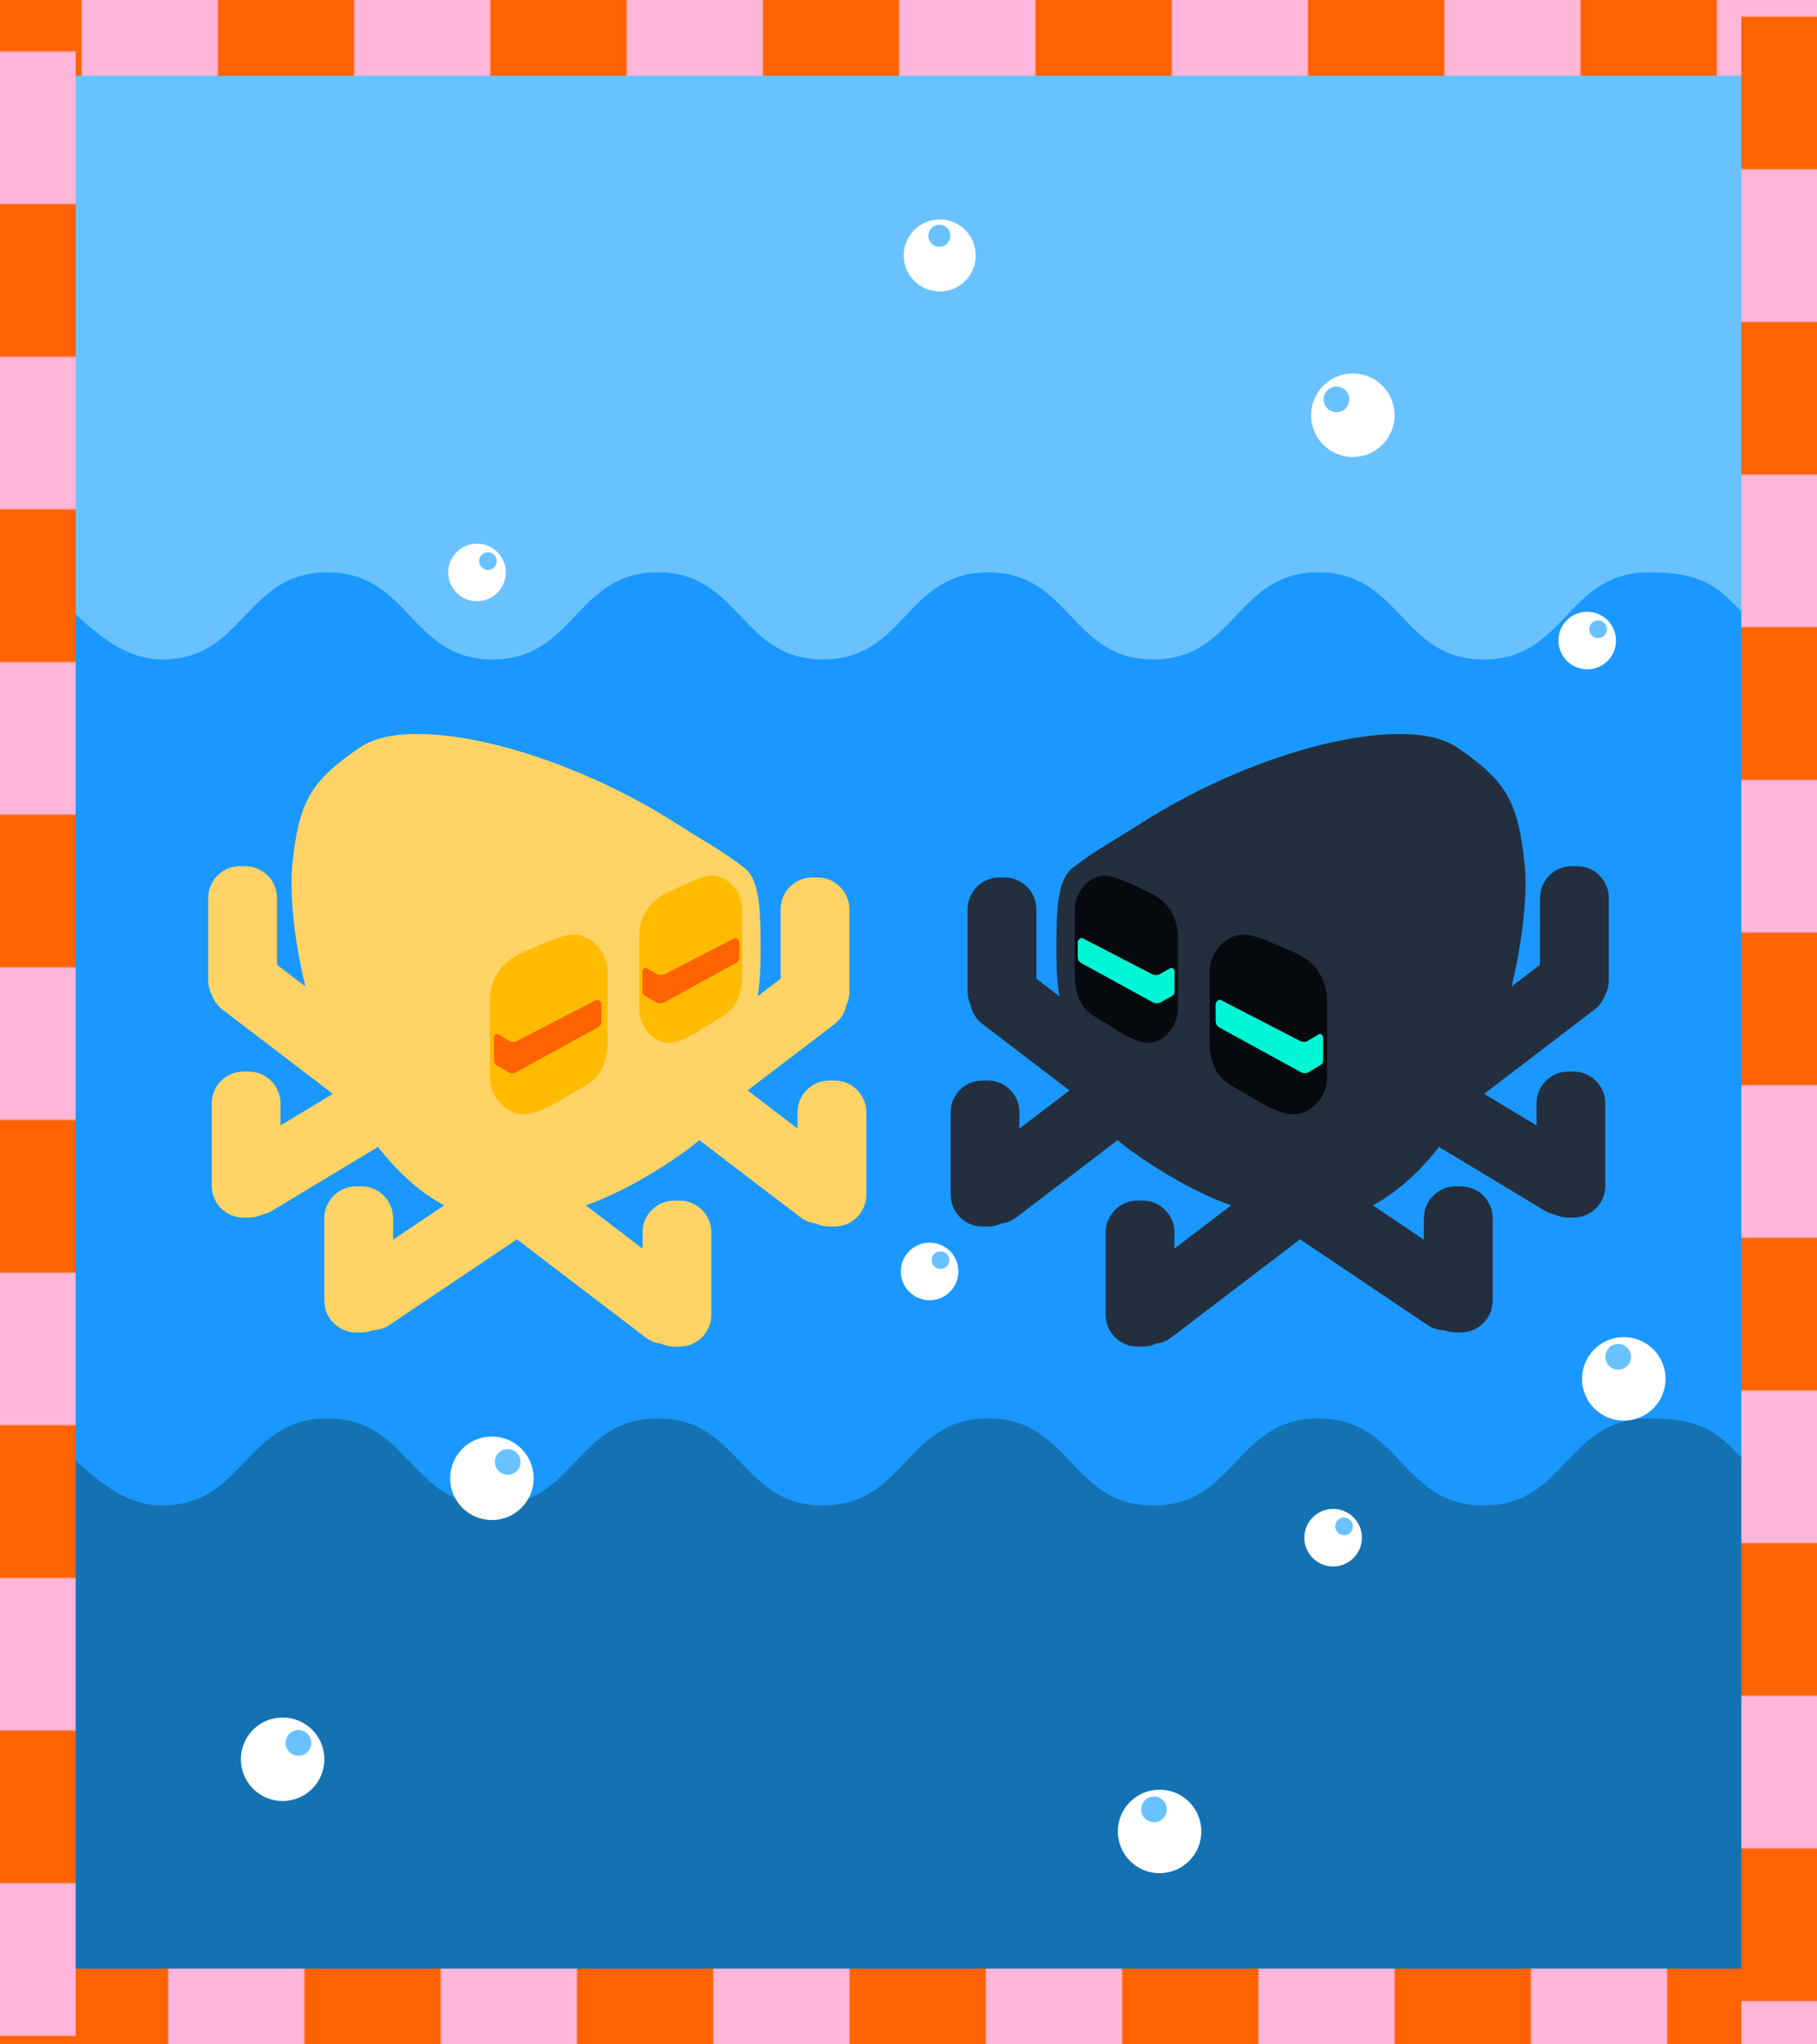
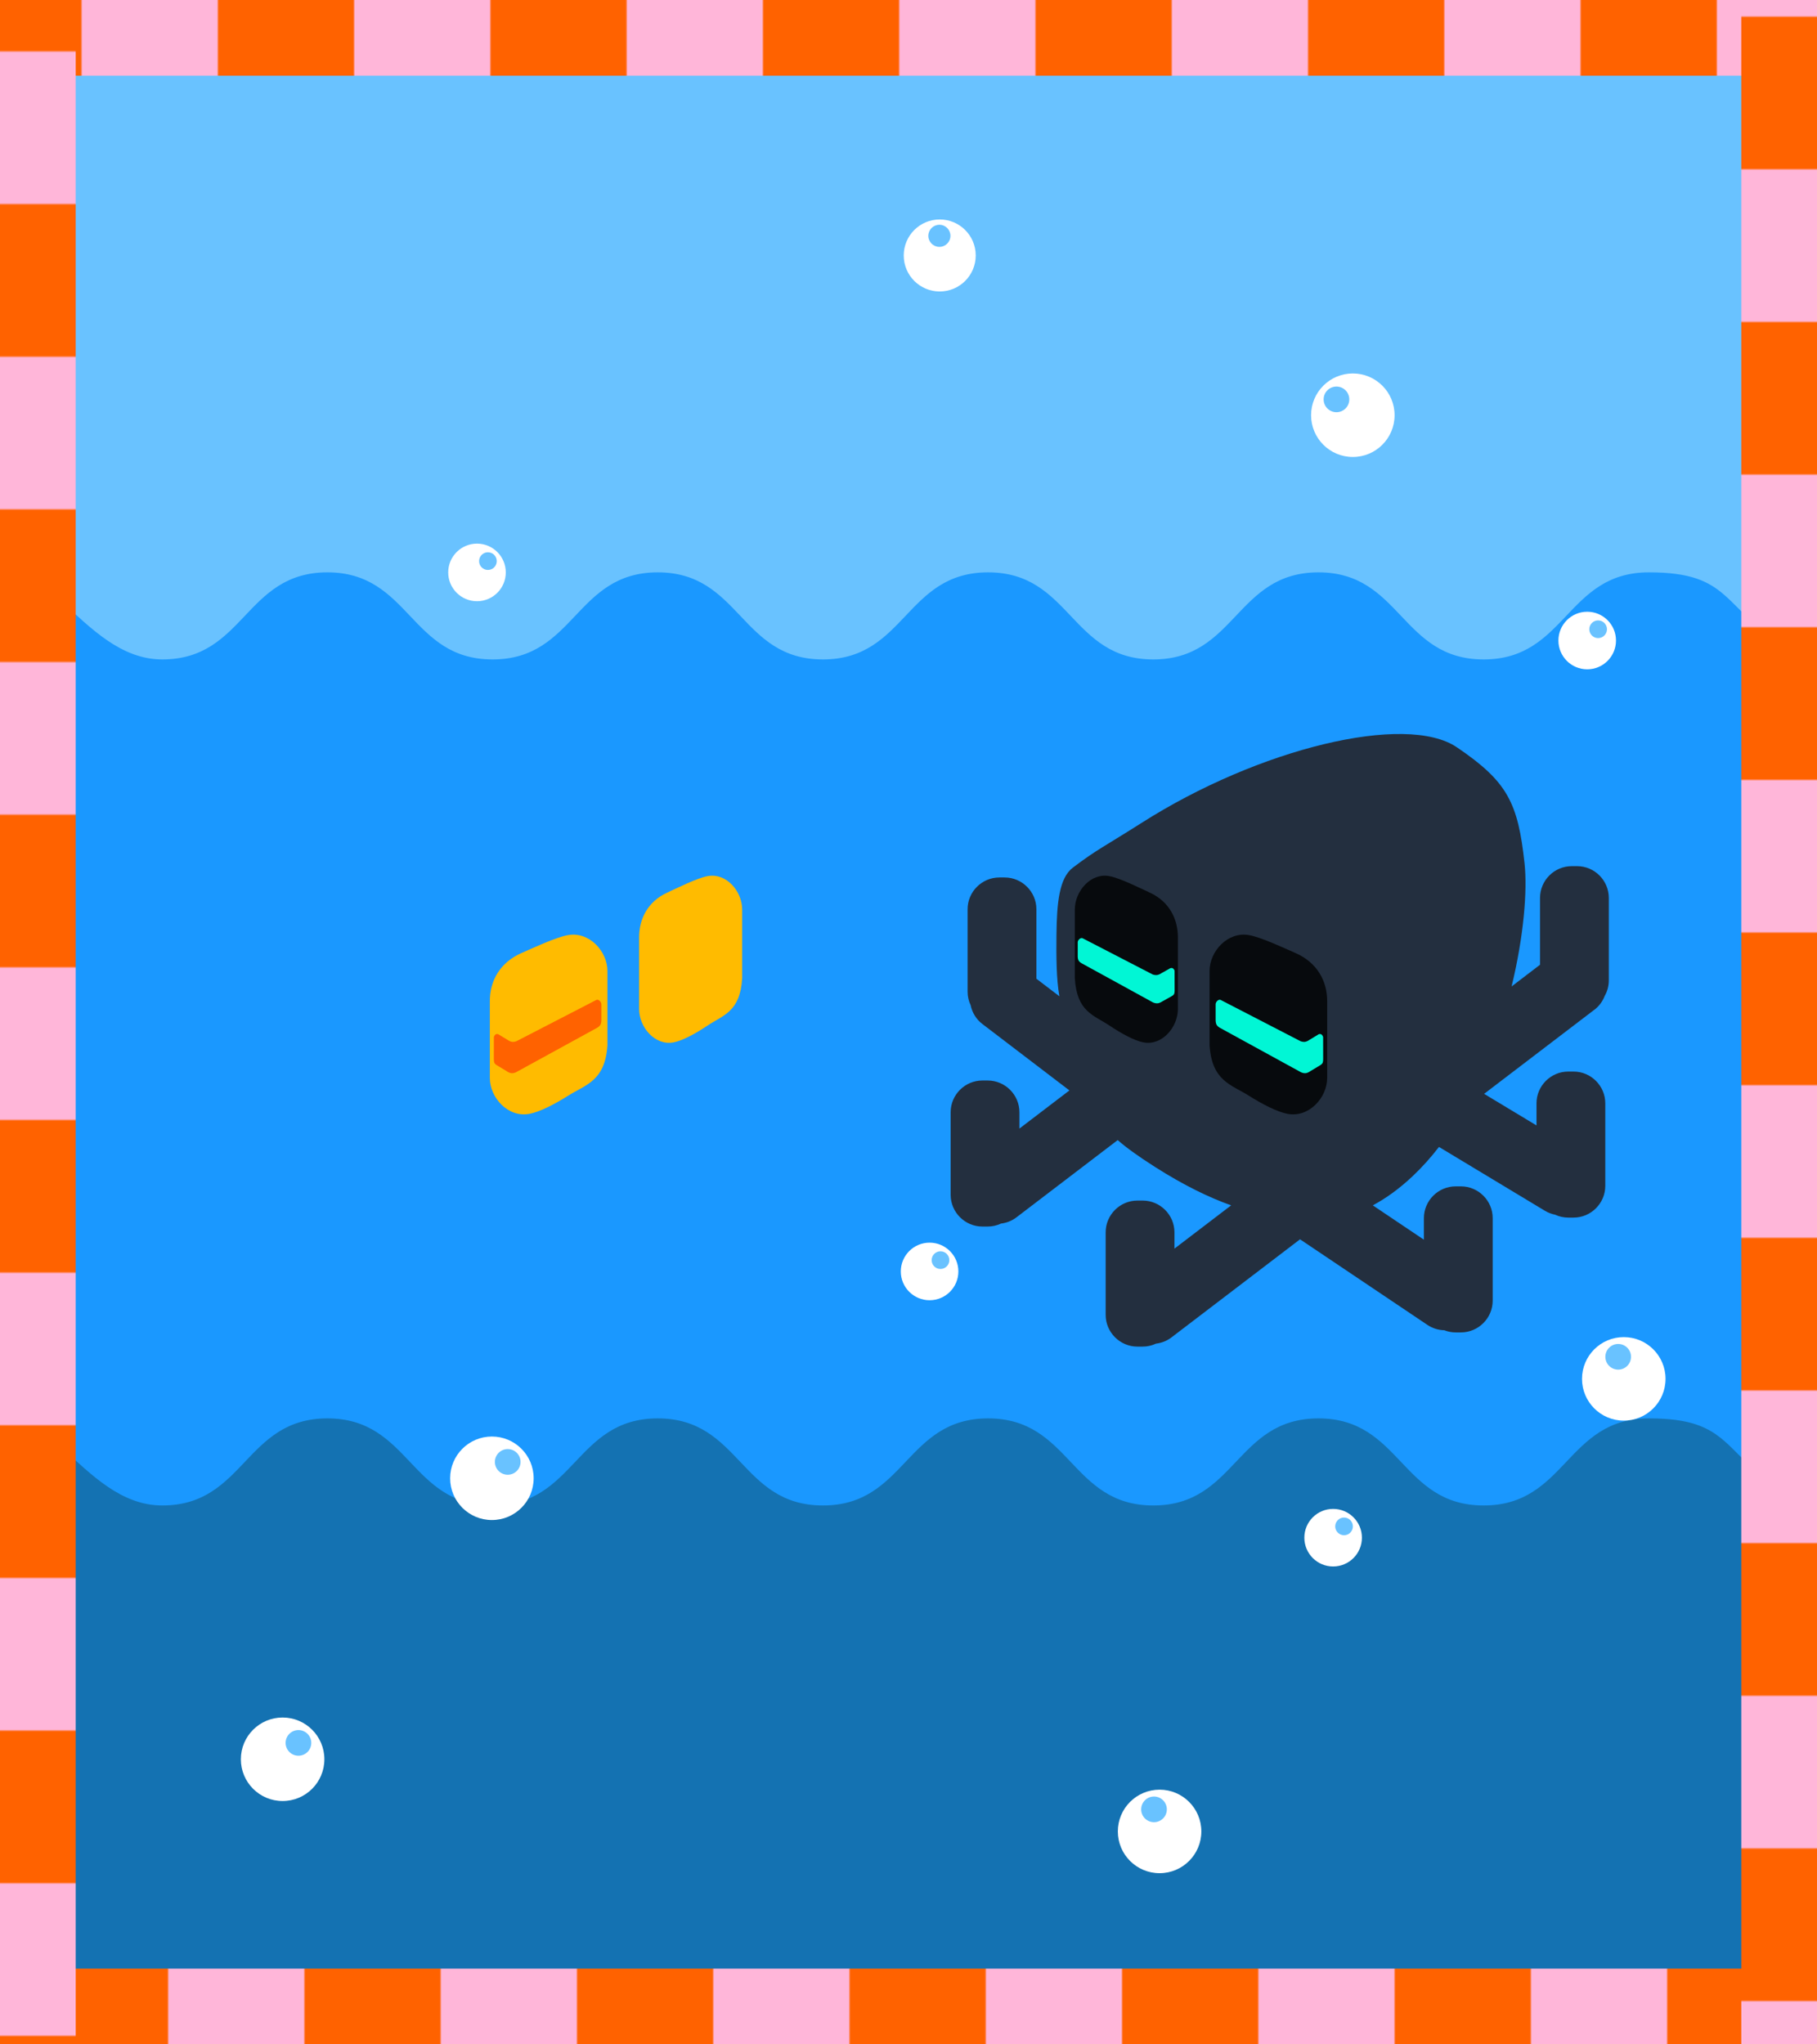
<svg xmlns="http://www.w3.org/2000/svg" xmlns:xlink="http://www.w3.org/1999/xlink" viewBox="0 0 960 1080">
  <defs>
    <pattern id="uuid-74637df6-132f-4865-8855-71027c0063e7" x="0" y="0" width="288" height="288" patternTransform="translate(22994.34 -852.38) scale(9.6 1.67)" patternUnits="userSpaceOnUse" viewBox="0 0 288 288">
      <rect width="288" height="288" style="fill:none;" />
      <rect x="0" y="252" width="288" height="72" style="fill:#ffb6d9;" />
      <rect x="0" y="252" width="72" height="72" style="fill:#ff6200;" />
      <rect x="144" y="252" width="72" height="72" style="fill:#ff6200;" />
      <rect x="0" y="180" width="288" height="72" style="fill:#ffb6d9;" />
      <rect x="0" y="180" width="72" height="72" style="fill:#ff6200;" />
      <rect x="144" y="180" width="72" height="72" style="fill:#ff6200;" />
      <rect x="0" y="108" width="288" height="72" style="fill:#ffb6d9;" />
      <rect x="0" y="108" width="72" height="72" style="fill:#ff6200;" />
      <rect x="144" y="108" width="72" height="72" style="fill:#ff6200;" />
      <rect x="0" y="36" width="288" height="72" style="fill:#ffb6d9;" />
      <rect x="0" y="36" width="72" height="72" style="fill:#ff6200;" />
      <rect x="144" y="36" width="72" height="72" style="fill:#ff6200;" />
      <rect x="0" y="-36" width="288" height="72" style="fill:#ffb6d9;" />
      <rect x="0" y="-36" width="72" height="72" style="fill:#ff6200;" />
      <rect x="144" y="-36" width="72" height="72" style="fill:#ff6200;" />
    </pattern>
    <clipPath id="uuid-cbb76e63-558f-495a-83b9-3a54199004b5">
      <rect y="0" width="960" height="1080" style="fill:#69c2ff;" />
    </clipPath>
    <clipPath id="uuid-77e0e865-6df8-4630-8550-cddb7e65cf53">
      <rect y="0" width="960" height="1080" style="fill:none;" />
    </clipPath>
    <pattern id="uuid-d15461d6-edb1-466f-85bf-c99f0dee4f5c" patternTransform="translate(-3052.91 -2849.92)" xlink:href="#uuid-74637df6-132f-4865-8855-71027c0063e7" />
    <pattern id="uuid-1e61af51-c024-431e-9c69-ef702b08a31d" patternTransform="translate(-3007.17 -3907.13) scale(1 .8)" xlink:href="#uuid-74637df6-132f-4865-8855-71027c0063e7" />
    <pattern id="uuid-f84f815b-6547-47cf-8fc0-c2c45b2466bd" patternTransform="translate(-12086.08 -4730.52) rotate(90) scale(1.12 1)" xlink:href="#uuid-74637df6-132f-4865-8855-71027c0063e7" />
    <pattern id="uuid-301b1619-9e3d-4477-ad78-9b94081eb226" patternTransform="translate(-489.92 -11361.48) rotate(-90) scale(1.12 1)" xlink:href="#uuid-74637df6-132f-4865-8855-71027c0063e7" />
  </defs>
  <g id="uuid-2e80fd3b-5fa4-44a8-8079-d11b7c8de5f9">
    <rect y="0" width="960" height="50" style="fill:url(#uuid-74637df6-132f-4865-8855-71027c0063e7);" />
    <rect y="0" width="960" height="1080" style="fill:#69c2ff;" />
    <g style="clip-path:url(#uuid-cbb76e63-558f-495a-83b9-3a54199004b5);">
      <path d="M971.15,981.55c-36.36,24.13-56.35-42.16-99.98-42.16-43.64,0-43.64,46-87.27,46-43.64,0-43.64-46-87.27-46-43.63,0-43.63,46-87.27,46-43.64,0-43.64-46-87.27-46-43.64,0-43.64,46-87.27,46-43.64,0-43.64-46-87.27-46-43.64,0-43.64,46-87.27,46-43.64,0-43.64-46-87.27-46-43.64,0-43.64,46-87.28,46-43.64,0-38.2-18.04-74.56-42.17-24.13-16.01-35.72-9.79-35.72-38.74,0-28.95,46-28.95,46-57.91,0-28.95-46-28.95-46-57.91s46-28.95,46-57.91c0-28.95-46-28.95-46-57.91,0-28.95,46-28.95,46-57.91,0-28.95-46-28.95-46-57.91,0-28.95,46-28.95,46-57.91,0-28.95-46-28.95-46-57.91,0-28.96,46-28.96,46-57.91,0-28.96-59.84-61.07-35.72-77.08,36.36-24.13,56.35,42.16,99.98,42.16s43.64-46,87.27-46,43.64,46,87.27,46,43.63-46,87.27-46,43.64,46,87.27,46,43.64-46,87.27-46,43.64,46,87.27,46,43.64-46,87.27-46,43.64,46,87.27,46,43.64-46,87.28-46,38.2,18.04,74.56,42.17c24.13,16.01,35.72,9.79,35.72,38.74,0,28.95-46,28.95-46,57.91,0,28.95,46,28.95,46,57.91s-46,28.95-46,57.91c0,28.95,46,28.95,46,57.91,0,28.95-46,28.95-46,57.91,0,28.95,46,28.95,46,57.91,0,28.95-46,28.95-46,57.91,0,28.95,46,28.95,46,57.91,0,28.96-53.54,37.06-44.97,64.72,12.41,40.08,58.82,54.26,34.69,70.27Z" style="fill:#1a98ff;" />
-       <path d="M971.15,1428.5c-36.36,24.13-56.35-42.16-99.98-42.16-43.64,0-43.64,46-87.27,46-43.64,0-43.64-46-87.27-46-43.63,0-43.63,46-87.27,46-43.64,0-43.64-46-87.27-46-43.64,0-43.64,46-87.27,46-43.64,0-43.64-46-87.27-46-43.64,0-43.64,46-87.27,46-43.64,0-43.64-46-87.27-46-43.64,0-43.64,46-87.28,46s-38.2-18.04-74.56-42.17c-24.13-16.01-35.72-9.79-35.72-38.74,0-28.95,46-28.95,46-57.91,0-28.95-46-28.95-46-57.91s46-28.95,46-57.91c0-28.95-46-28.95-46-57.91,0-28.95,46-28.95,46-57.91,0-28.95-46-28.95-46-57.91,0-28.95,46-28.95,46-57.91,0-28.95-46-28.95-46-57.91,0-28.96,46-28.96,46-57.91,0-28.96-59.84-61.07-35.72-77.08,36.36-24.13,56.35,42.16,99.98,42.16s43.64-46,87.27-46,43.64,46,87.27,46,43.63-46,87.27-46,43.64,46,87.27,46,43.64-46,87.27-46,43.64,46,87.27,46,43.64-46,87.27-46,43.64,46,87.27,46,43.64-46,87.28-46,38.2,18.04,74.56,42.17c24.13,16.01,35.72,9.79,35.72,38.74,0,28.95-46,28.95-46,57.91,0,28.95,46,28.95,46,57.91s-46,28.95-46,57.91c0,28.95,46,28.95,46,57.91,0,28.95-46,28.95-46,57.91,0,28.95,46,28.95,46,57.91,0,28.95-46,28.95-46,57.91,0,28.95,46,28.95,46,57.91,0,28.96-53.54,37.06-44.97,64.72,12.41,40.08,58.82,54.26,34.69,70.27Z" style="fill:#1472b2;" />
+       <path d="M971.15,1428.5c-36.36,24.13-56.35-42.16-99.98-42.16-43.64,0-43.64,46-87.27,46-43.64,0-43.64-46-87.27-46-43.63,0-43.63,46-87.27,46-43.64,0-43.64-46-87.27-46-43.64,0-43.64,46-87.27,46-43.64,0-43.64-46-87.27-46-43.64,0-43.64,46-87.27,46-43.64,0-43.64-46-87.27-46-43.64,0-43.64,46-87.28,46s-38.2-18.04-74.56-42.17c-24.13-16.01-35.72-9.79-35.72-38.74,0-28.95,46-28.95,46-57.91,0-28.95-46-28.95-46-57.91s46-28.95,46-57.91c0-28.95-46-28.95-46-57.91,0-28.95,46-28.95,46-57.91,0-28.95-46-28.95-46-57.91,0-28.95,46-28.95,46-57.91,0-28.95-46-28.95-46-57.91,0-28.96,46-28.96,46-57.91,0-28.96-59.84-61.07-35.72-77.08,36.36-24.13,56.35,42.16,99.98,42.16s43.64-46,87.27-46,43.64,46,87.27,46,43.63-46,87.27-46,43.64,46,87.27,46,43.64-46,87.27-46,43.64,46,87.27,46,43.64-46,87.27-46,43.64,46,87.27,46,43.64-46,87.28-46,38.2,18.04,74.56,42.17c24.13,16.01,35.72,9.79,35.72,38.74,0,28.95-46,28.95-46,57.91,0,28.95,46,28.95,46,57.91s-46,28.95-46,57.91c0,28.95,46,28.95,46,57.91,0,28.95-46,28.95-46,57.91,0,28.95,46,28.95,46,57.91,0,28.95-46,28.95-46,57.91,0,28.95,46,28.95,46,57.91,0,28.96-53.54,37.06-44.97,64.72,12.41,40.08,58.82,54.26,34.69,70.27" style="fill:#1472b2;" />
    </g>
    <g style="clip-path:url(#uuid-77e0e865-6df8-4630-8550-cddb7e65cf53);">
      <rect y="0" width="960" height="40" style="fill:url(#uuid-d15461d6-edb1-466f-85bf-c99f0dee4f5c);" />
      <rect y="1040" width="960" height="40" style="fill:url(#uuid-1e61af51-c024-431e-9c69-ef702b08a31d);" />
      <polygon points="0 1080 0 0 40 0 40 1080 0 1080" style="fill:url(#uuid-f84f815b-6547-47cf-8fc0-c2c45b2466bd);" />
      <polygon points="960 0 960 1080 920 1080 920 0 960 0" style="fill:url(#uuid-301b1619-9e3d-4477-ad78-9b94081eb226);" />
    </g>
  </g>
  <g id="uuid-9be04599-30f1-44e5-b421-3a6e5be399bd">
    <path d="M842.38,533.45c2.53-1.93,4.34-4.47,5.42-7.25,1.39-2.44,2.2-5.26,2.2-8.25v-43.61c0-9.22-7.55-16.77-16.77-16.77h-2.8c-9.22,0-16.77,7.55-16.77,16.77v35.32l-15.01,11.45c6.44-26.52,8.38-50.72,6.84-64.96-3.46-32.01-8.94-43.21-35.76-61.37-26.98-18.28-104.68.55-166.58,39.94-19.03,12.11-23.79,14.11-36.33,23.65-7.21,5.48-8.47,18.63-8.65,35.76-.11,10.72-.09,23,1.55,32.18l-12.15-9.27v-36.72c0-9.22-7.55-16.77-16.77-16.77h-2.8c-9.22,0-16.77,7.55-16.77,16.77v43.61c0,2.52.58,4.91,1.59,7.06.78,3.84,2.88,7.43,6.22,9.98l45.98,35.08-26.41,20.15v-8.62c0-9.22-7.55-16.77-16.77-16.77h-2.8c-9.22,0-16.77,7.55-16.77,16.77v43.61c0,9.22,7.55,16.77,16.77,16.77h2.8c2.51,0,4.88-.57,7.03-1.57,2.88-.34,5.71-1.41,8.17-3.29l53.49-40.81c4.41,3.88,10.42,8.26,19.54,14.08,15.13,9.66,28.58,16.2,40.4,20.4l-29.96,22.86v-8.62c0-9.22-7.55-16.77-16.77-16.77h-2.8c-9.22,0-16.77,7.55-16.77,16.77v43.61c0,9.22,7.55,16.77,16.77,16.77h2.8c2.51,0,4.88-.57,7.03-1.57,2.88-.34,5.71-1.41,8.17-3.29l67.92-51.82,67.33,45.23c2.73,1.83,5.81,2.73,8.88,2.81,1.87.73,3.89,1.14,6.01,1.14h2.8c9.22,0,16.77-7.55,16.77-16.77v-43.61c0-9.22-7.55-16.77-16.77-16.77h-2.8c-9.22,0-16.77,7.55-16.77,16.77v11.4l-27-18.14c6.49-3.45,13.63-8.41,21.15-15.51,4.96-4.68,9.55-9.85,13.82-15.35l55.99,33.74c1.7,1.02,3.51,1.69,5.35,2.05,2.12.98,4.47,1.54,6.95,1.54h2.8c9.22,0,16.77-7.55,16.77-16.77v-43.61c0-9.22-7.55-16.77-16.77-16.77h-2.8c-9.22,0-16.77,7.55-16.77,16.77v11.68l-27.68-16.68,58.24-44.43Z" style="fill:#232f3f;" />
    <path d="M567.88,516.81v-36.31c0-9.71,8.41-19.52,18.27-17.66,5.7,1.08,16.17,6.33,21.41,8.75,10.24,4.72,14.78,13.91,14.78,23.62v37.79c0,9.71-8.42,19.58-18.27,17.66-4.94-.96-11.87-4.84-17.92-8.89-8.26-5.53-17.22-7.2-18.27-24.97Z" style="fill:#070a0d;" />
    <path d="M639.06,552.04v-39.05c0-10.44,9.59-20.99,20.85-18.99,6.51,1.16,18.45,6.81,24.43,9.41,11.68,5.08,16.86,14.96,16.86,25.4v40.64c0,10.44-9.61,21.06-20.85,18.99-5.63-1.04-13.54-5.2-20.45-9.56-9.43-5.94-19.65-7.74-20.85-26.85Z" style="fill:#070a0d;" />
    <path d="M571.99,495.66l37.08,19.16s1.19.42,2.23.28c1.12-.14,2.31-.97,2.31-.97l4.18-2.34s.7-.6,1.56-.36c.94.26,1.23,1.39,1.23,1.39l.02,10.5s.03,1.39-.38,1.98c-.39.57-1.22.99-1.22.99l-4.75,2.65s-1.37.96-2.57,1.08c-1.56.16-2.81-.62-2.81-.62l-37.39-20.52s-1.05-.56-1.53-1.3c-.56-.88-.54-2.23-.54-2.23v-7.62s-.01-.85.79-1.57c1.01-.91,1.78-.5,1.78-.5Z" style="fill:#01f6d5;" />
    <path d="M644.93,528.25l42.27,21.83s1.23.46,2.3.31c1.15-.16,2.38-1.08,2.38-1.08l4.31-2.6s.72-.67,1.61-.4c.97.29,1.26,1.54,1.26,1.54l.02,11.64s.03,1.54-.39,2.2-1.25,1.1-1.25,1.1l-4.9,2.94s-1.41,1.07-2.65,1.2c-1.61.17-2.9-.69-2.9-.69l-42.59-23.34s-1.08-.62-1.57-1.44c-.58-.97-.56-2.48-.56-2.48v-8.44s-.01-.94.82-1.74c1.04-1.01,1.83-.55,1.83-.55Z" style="fill:#01f6d5;" />
-     <path d="M117.62,533.45c-2.53-1.93-4.34-4.47-5.42-7.25-1.39-2.44-2.2-5.26-2.2-8.25v-43.61c0-9.22,7.55-16.77,16.77-16.77h2.8c9.22,0,16.77,7.55,16.77,16.77v35.32s15.01,11.45,15.01,11.45c-6.44-26.52-8.38-50.72-6.84-64.96,3.46-32.01,8.94-43.21,35.76-61.37,26.98-18.28,104.68.55,166.58,39.94,19.03,12.11,23.79,14.11,36.33,23.65,7.21,5.48,8.47,18.63,8.65,35.76.11,10.72.09,23-1.55,32.18l12.15-9.27v-36.72c0-9.22,7.55-16.77,16.77-16.77h2.8c9.22,0,16.77,7.55,16.77,16.77v43.61c0,2.52-.58,4.91-1.59,7.06-.78,3.84-2.88,7.43-6.22,9.98l-45.98,35.08,26.41,20.15v-8.62c0-9.22,7.55-16.77,16.77-16.77h2.8c9.22,0,16.77,7.55,16.77,16.77v43.61c0,9.22-7.55,16.77-16.77,16.77h-2.8c-2.51,0-4.88-.57-7.03-1.57-2.88-.34-5.71-1.41-8.17-3.29l-53.49-40.81c-4.41,3.88-10.42,8.26-19.54,14.08-15.13,9.66-28.58,16.2-40.4,20.4l29.96,22.86v-8.62c0-9.22,7.55-16.77,16.77-16.77h2.8c9.22,0,16.77,7.55,16.77,16.77v43.61c0,9.22-7.55,16.77-16.77,16.77h-2.8c-2.51,0-4.88-.57-7.03-1.57-2.88-.34-5.71-1.41-8.17-3.29l-67.92-51.82-67.33,45.23c-2.73,1.83-5.81,2.73-8.88,2.81-1.87.73-3.89,1.14-6.01,1.14h-2.8c-9.22,0-16.77-7.55-16.77-16.77v-43.61c0-9.22,7.55-16.77,16.77-16.77h2.8c9.22,0,16.77,7.55,16.77,16.77v11.4s27-18.14,27-18.14c-6.49-3.45-13.63-8.41-21.15-15.51-4.96-4.68-9.55-9.85-13.82-15.35l-55.99,33.74c-1.7,1.02-3.51,1.69-5.35,2.05-2.12.98-4.47,1.54-6.95,1.54h-2.8c-9.22,0-16.77-7.55-16.77-16.77v-43.61c0-9.22,7.55-16.77,16.77-16.77h2.8c9.22,0,16.77,7.55,16.77,16.77v11.68s27.68-16.68,27.68-16.68l-58.24-44.43Z" style="fill:#ffd366;" />
    <path d="M392.12,516.81v-36.31c0-9.71-8.41-19.52-18.27-17.66-5.7,1.08-16.17,6.33-21.41,8.75-10.24,4.72-14.78,13.91-14.78,23.62v37.79c0,9.71,8.42,19.58,18.27,17.66,4.94-.96,11.87-4.84,17.92-8.89,8.26-5.53,17.22-7.2,18.27-24.97Z" style="fill:#fb0;" />
    <path d="M320.94,552.04v-39.05c0-10.44-9.59-20.99-20.85-18.99-6.51,1.16-18.45,6.81-24.43,9.41-11.68,5.08-16.86,14.96-16.86,25.4v40.64c0,10.44,9.61,21.06,20.85,18.99,5.63-1.04,13.54-5.2,20.45-9.56,9.43-5.94,19.65-7.74,20.85-26.85Z" style="fill:#fb0;" />
-     <path d="M388.01,495.66l-37.08,19.16s-1.19.42-2.23.28c-1.12-.14-2.31-.97-2.31-.97l-4.18-2.34s-.7-.6-1.56-.36c-.94.26-1.23,1.39-1.23,1.39l-.02,10.5s-.03,1.39.38,1.98,1.22.99,1.22.99l4.75,2.65s1.37.96,2.57,1.08c1.56.16,2.81-.62,2.81-.62l37.39-20.52s1.05-.56,1.53-1.3c.56-.88.54-2.23.54-2.23v-7.62s.01-.85-.79-1.57c-1.01-.91-1.78-.5-1.78-.5Z" style="fill:#ff6200;" />
    <path d="M315.07,528.25l-42.27,21.83s-1.23.46-2.3.31c-1.15-.16-2.38-1.08-2.38-1.08l-4.31-2.6s-.72-.67-1.61-.4c-.97.29-1.26,1.54-1.26,1.54l-.02,11.64s-.03,1.54.39,2.2,1.25,1.1,1.25,1.1l4.9,2.94s1.41,1.07,2.65,1.2c1.61.17,2.9-.69,2.9-.69l42.59-23.34s1.08-.62,1.57-1.44c.58-.97.56-2.48.56-2.48v-8.44s.01-.94-.82-1.74c-1.04-1.01-1.83-.55-1.83-.55Z" style="fill:#ff6200;" />
    <circle cx="149.32" cy="929.39" r="22.06" style="fill:#fff;" />
    <circle cx="157.68" cy="920.74" r="6.78" style="fill:#69c2ff;" />
    <circle cx="259.89" cy="780.95" r="22.06" style="fill:#fff;" />
    <circle cx="268.25" cy="772.3" r="6.78" style="fill:#69c2ff;" />
    <circle cx="714.76" cy="219.35" r="22.06" style="fill:#fff;" />
    <circle cx="706.11" cy="210.99" r="6.78" style="fill:#69c2ff;" />
    <circle cx="857.91" cy="728.43" r="22.06" style="fill:#fff;" />
    <circle cx="854.96" cy="716.77" r="6.78" style="fill:#69c2ff;" />
    <circle cx="612.66" cy="967.51" r="22.06" style="fill:#fff;" />
    <circle cx="609.71" cy="955.85" r="6.78" style="fill:#69c2ff;" />
    <circle cx="252.02" cy="302.4" r="15.21" style="fill:#fff;" />
    <circle cx="257.79" cy="296.43" r="4.67" style="fill:#69c2ff;" />
    <circle cx="496.5" cy="134.96" r="19.02" style="fill:#fff;" />
    <circle cx="496.32" cy="124.58" r="5.84" style="fill:#69c2ff;" />
    <circle cx="704.35" cy="812.33" r="15.21" style="fill:#fff;" />
    <circle cx="710.12" cy="806.36" r="4.67" style="fill:#69c2ff;" />
    <circle cx="838.59" cy="338.38" r="15.21" style="fill:#fff;" />
    <circle cx="844.36" cy="332.42" r="4.67" style="fill:#69c2ff;" />
    <circle cx="491.14" cy="671.68" r="15.21" style="fill:#fff;" />
    <circle cx="496.9" cy="665.71" r="4.67" style="fill:#69c2ff;" />
  </g>
</svg>